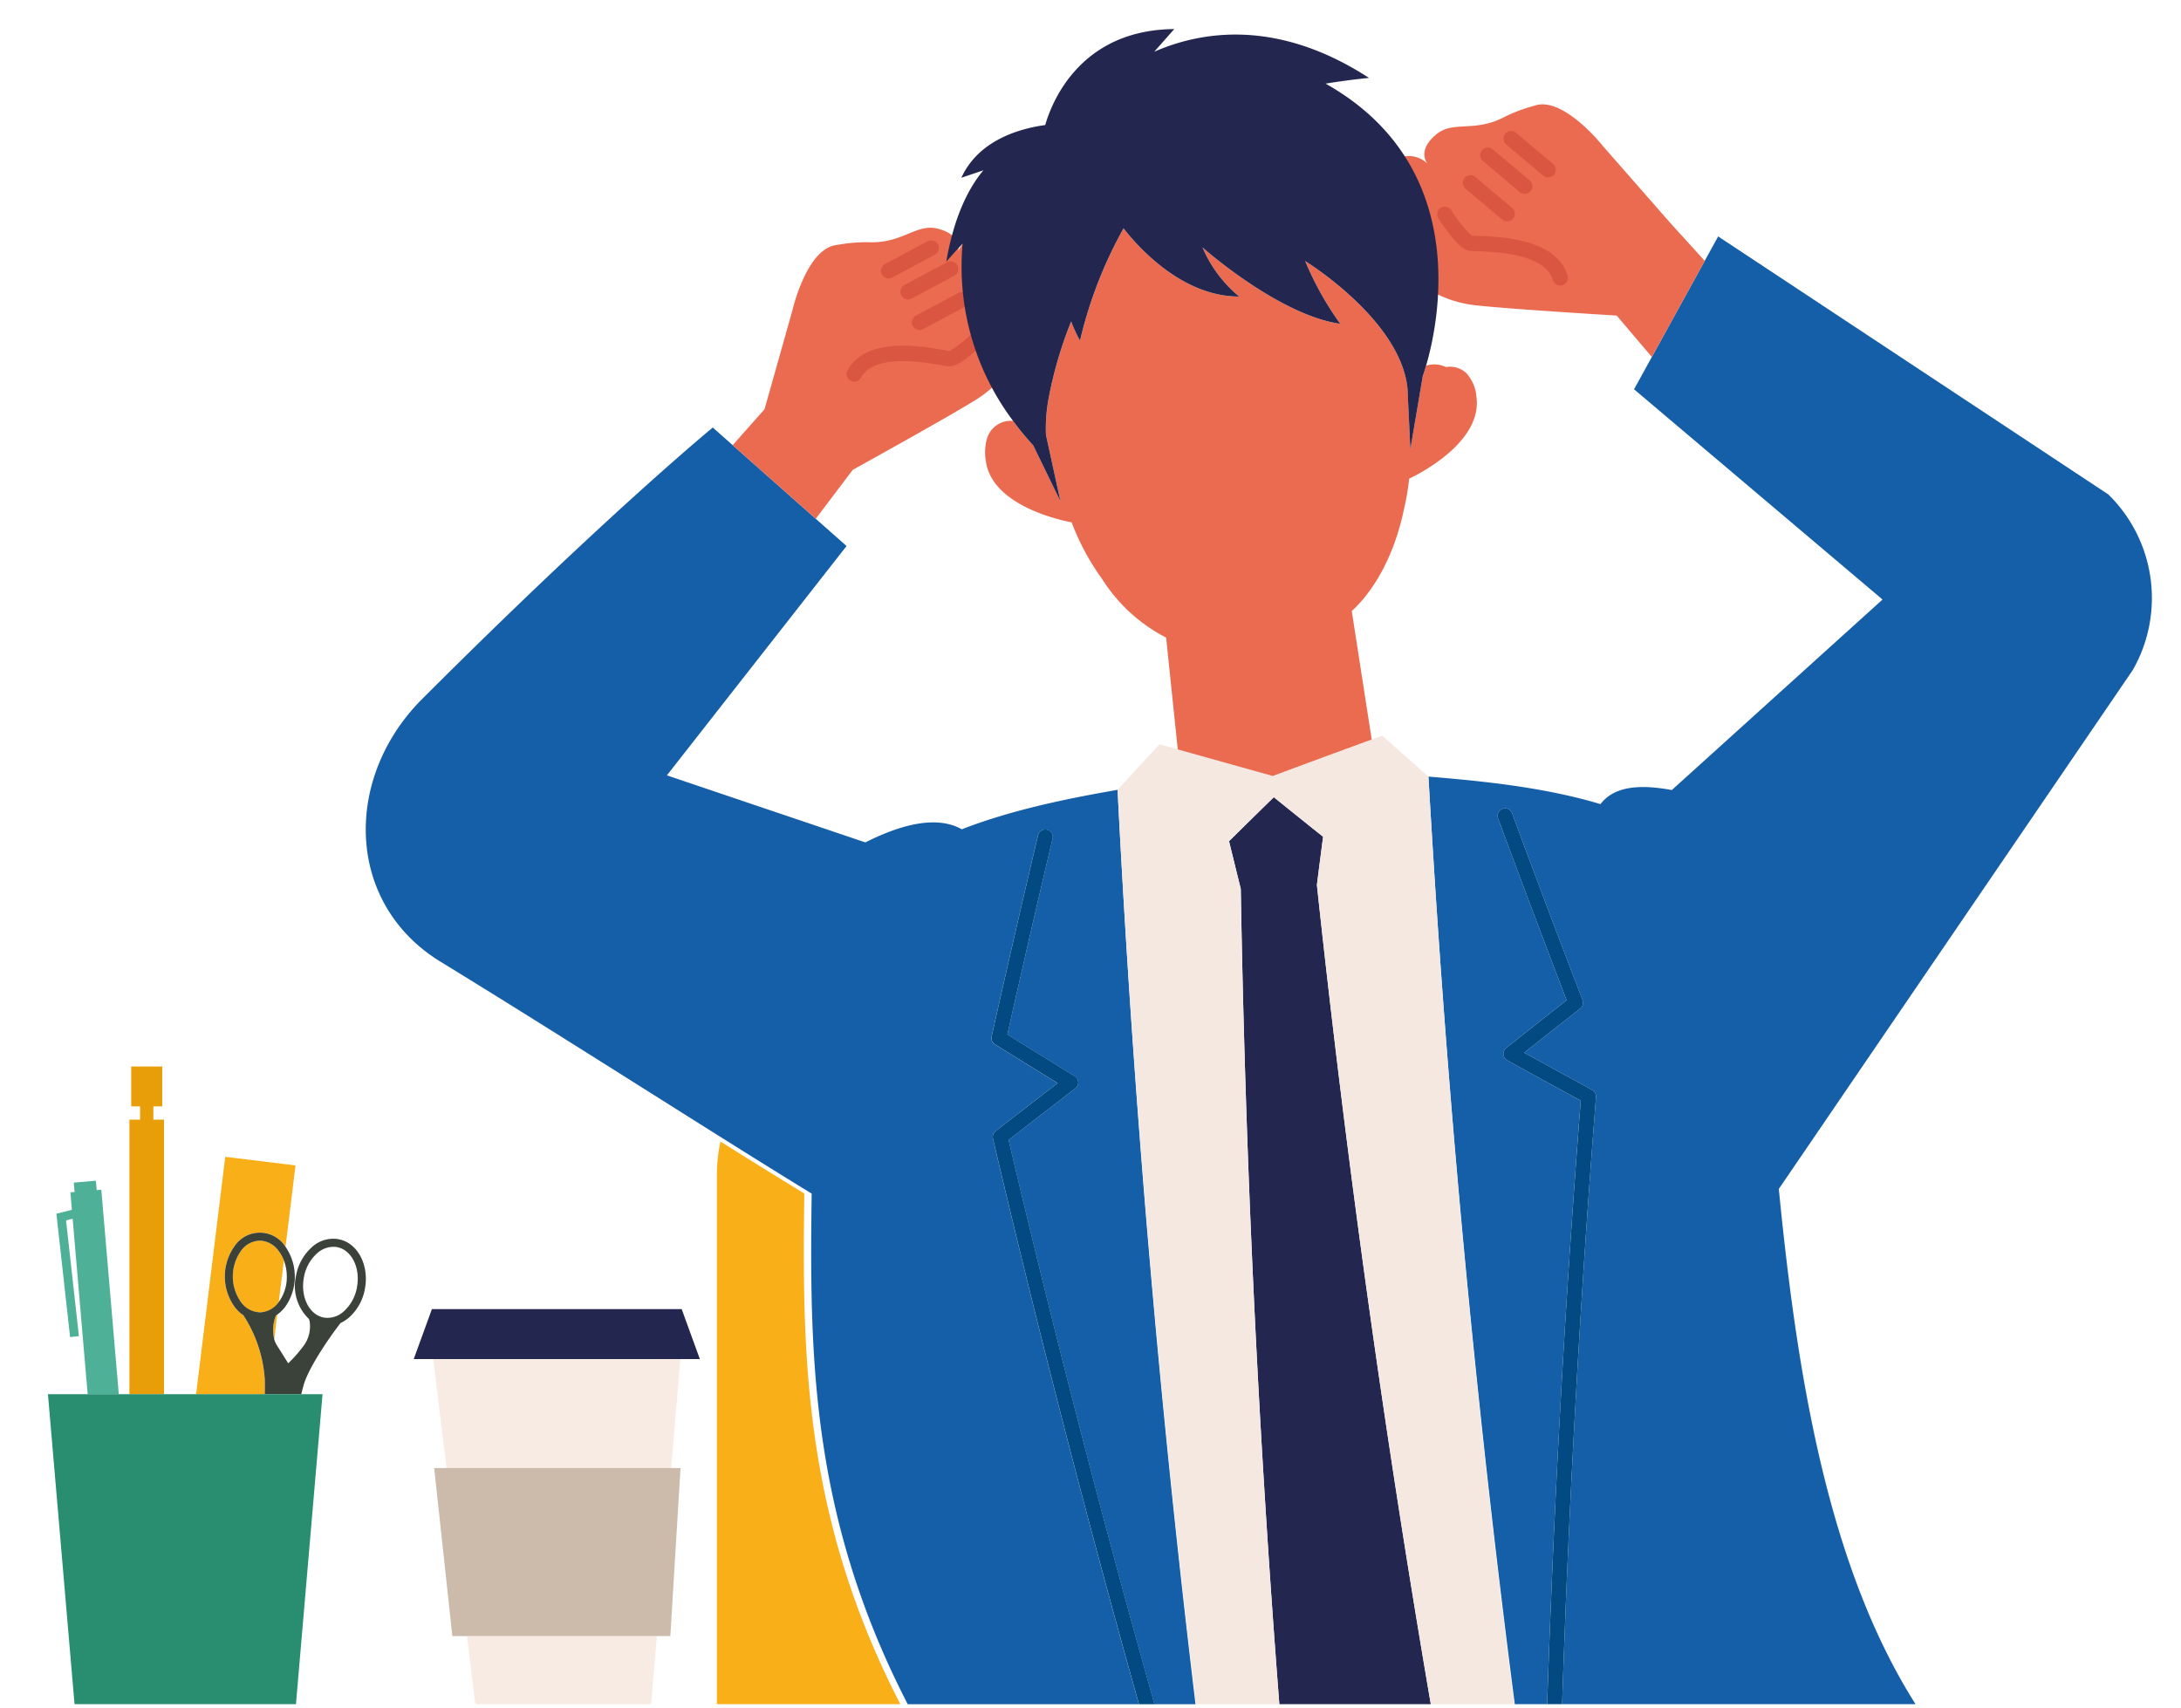
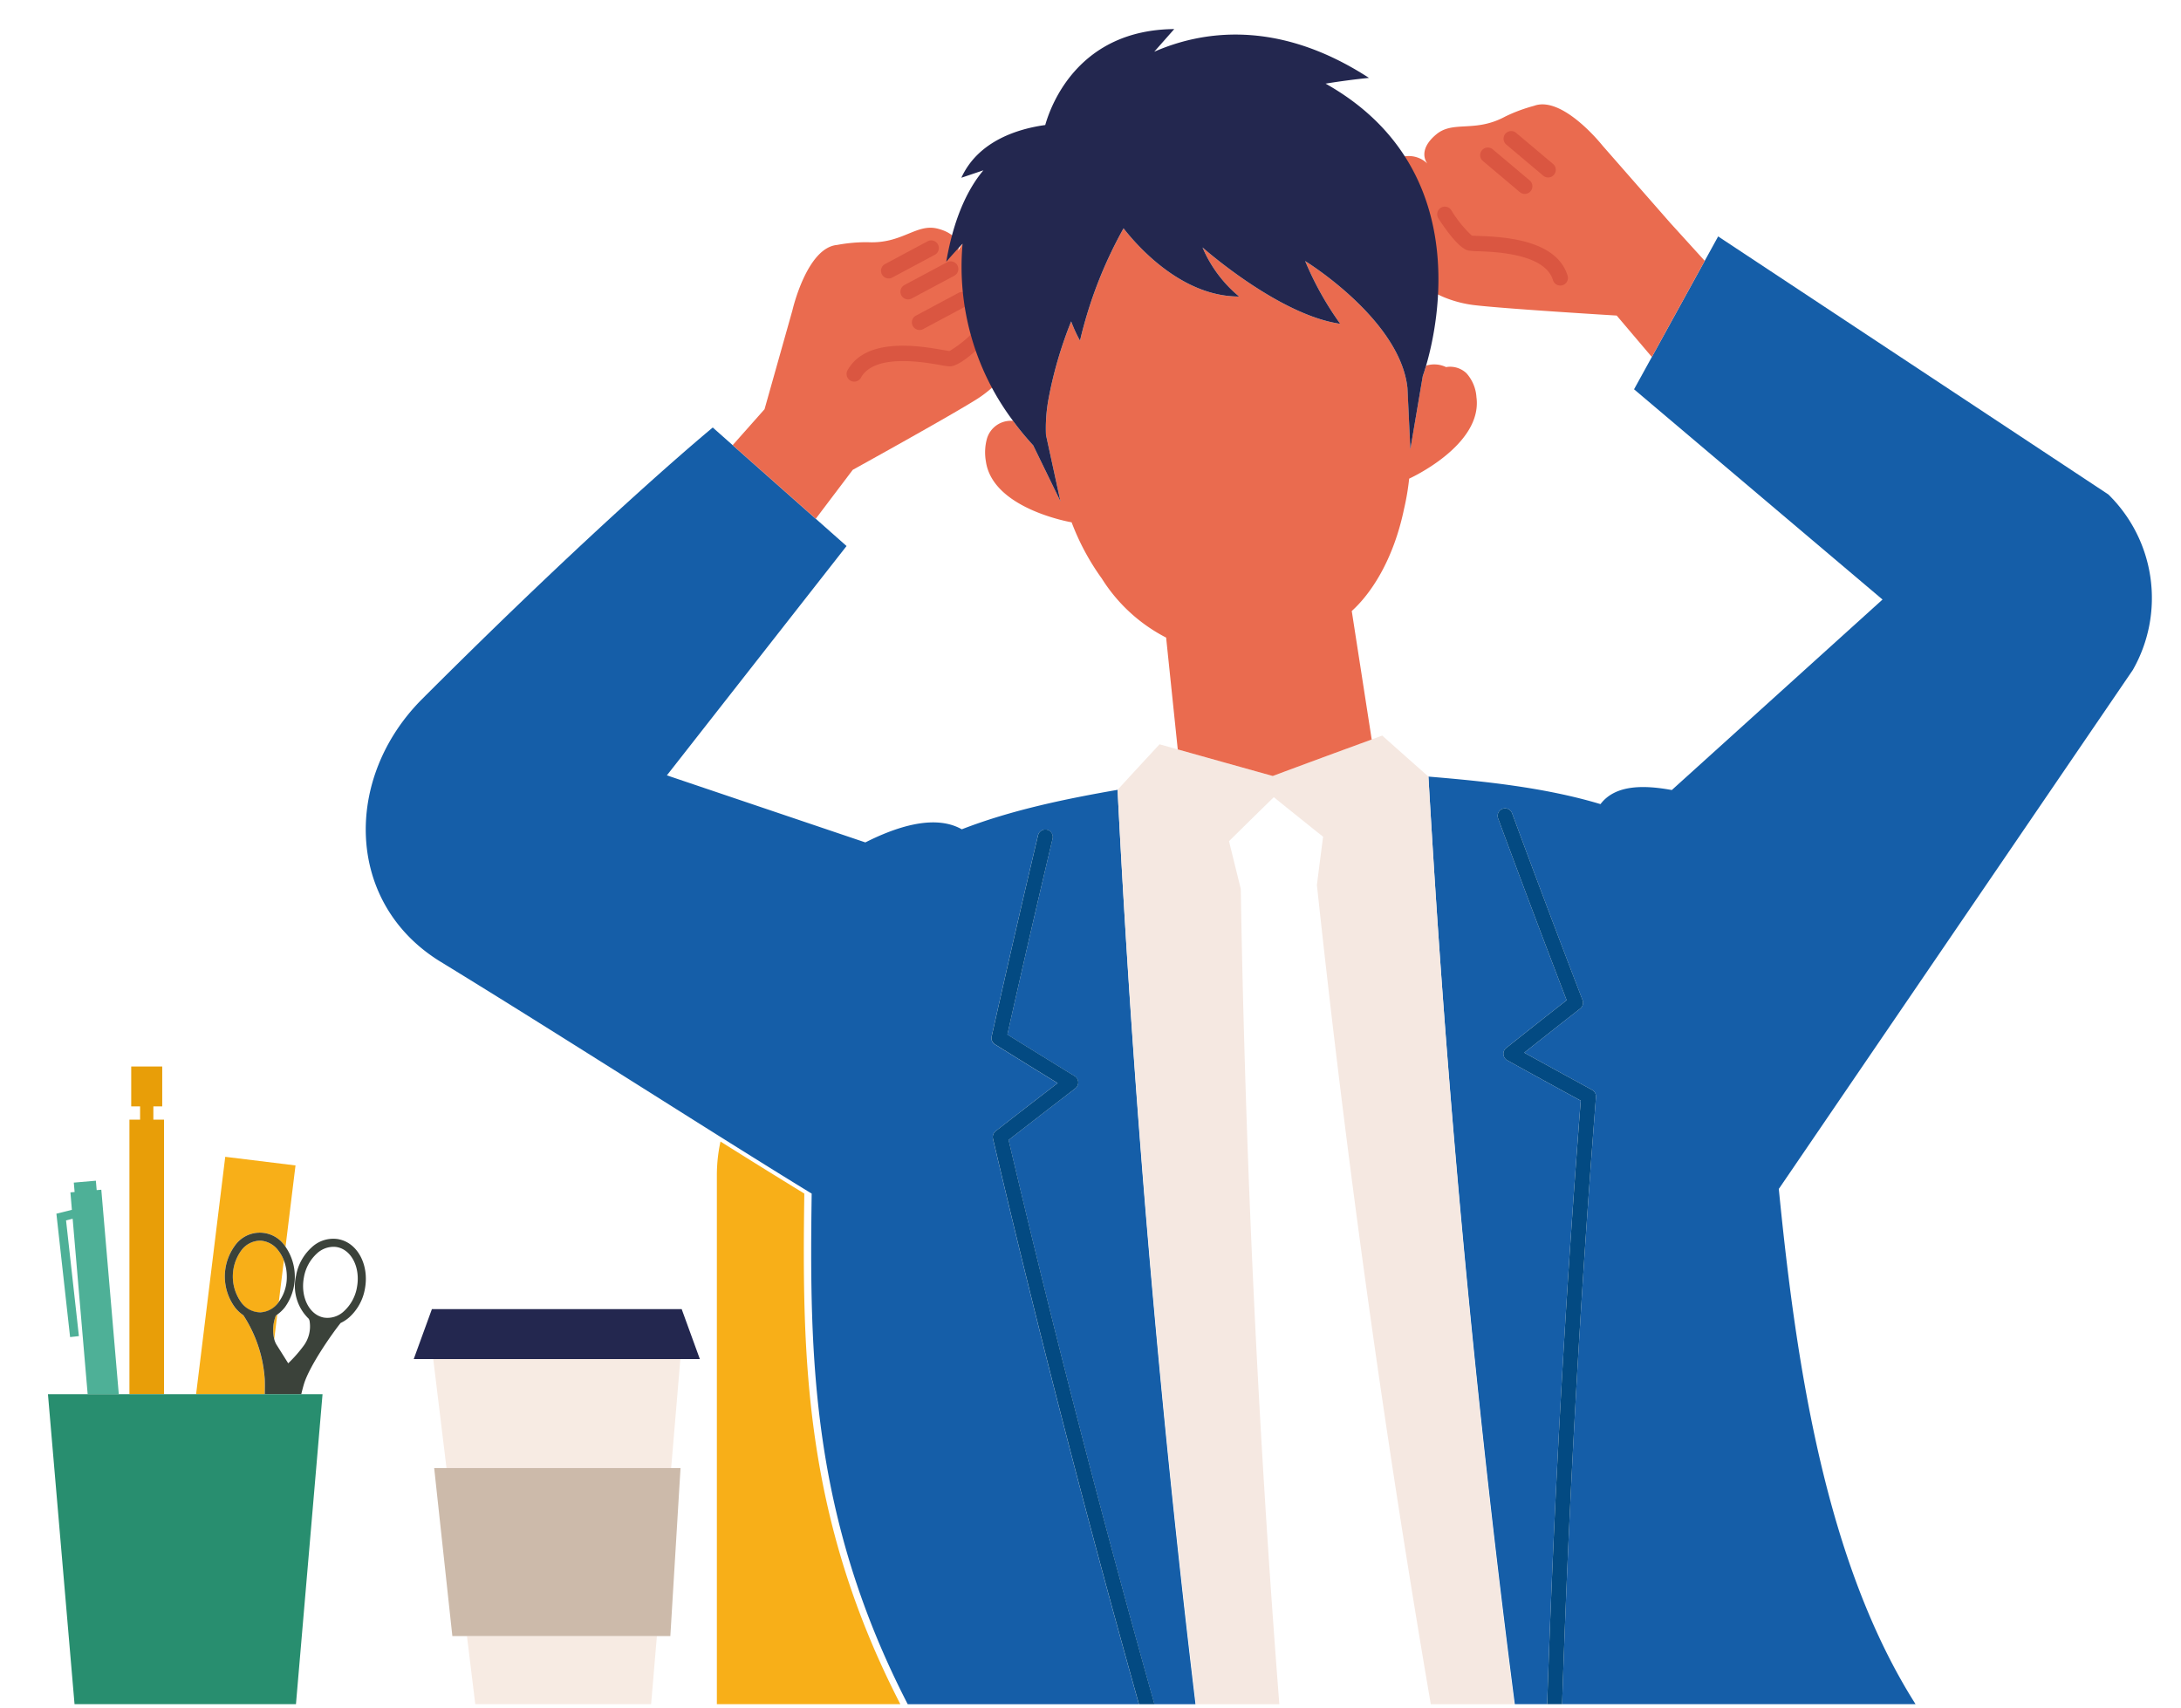
<svg xmlns="http://www.w3.org/2000/svg" width="300" height="235">
  <defs>
    <clipPath id="a">
      <path d="M0 0h300v235H0z" />
    </clipPath>
  </defs>
  <g clip-path="url(#a)" data-name="グループ 306">
    <g data-name="グループ 42">
      <g data-name="グループ 307">
        <path fill="#f8af18" d="M110.636 164.194a1208.66 1208.66 0 0 1-11.53-7.16 21.8 21.8 0 0 0-.5 4.646v72.755h25.239c-13.295-25.8-13.521-47.777-13.21-70.242" data-name="パス 23" />
        <path fill="#155ea8" d="M153.724 108.653c-6.768 1.174-14.477 2.724-21.429 5.429-2.467-1.4-6.408-1.527-12.692 1.519-.2.1-.384.188-.572.284l-27.3-9.224 24.713-31.547-4.24-3.756-11.43-10.126-2.732-2.421S83.316 70.905 58.077 96.148c-10.885 10.885-10.59 28.132 2.54 36.163 17.1 10.463 37.935 23.885 51.03 31.884-.311 22.461-.081 44.439 13.21 70.242h31.8a1866.12 1866.12 0 0 1-20.078-77.785 1.035 1.035 0 0 1 .368-1.047c3.492-2.72 5.383-4.186 8.526-6.6-3.162-1.941-5.111-3.15-8.618-5.329a1.023 1.023 0 0 1-.457-1.093 2243.58 2243.58 0 0 1 6.381-27.675 1.027 1.027 0 1 1 2 .472c-2.11 8.909-4.2 17.968-6.216 26.939 3.545 2.206 5.514 3.423 9.258 5.721a1.029 1.029 0 0 1 .487.821 1.041 1.041 0 0 1-.4.867 1308.55 1308.55 0 0 0-9.178 7.1 1874.764 1874.764 0 0 0 20.059 77.616h5.656q-7.533-62.661-10.721-125.791Z" data-name="パス 24" />
        <path fill="#155ea8" d="M293.37 92.167a19.953 19.953 0 0 0-3.366-24.15l-53.669-35.494-1.846 3.357-7.275 13.226-2.448 4.447 34.179 28.922-28.984 26.206c-3.6-.656-7.7-.848-9.811 1.938-7.8-2.348-16.437-3.185-23.67-3.787.2 3.507.418 7.01.633 10.517q3.689 58.756 11.25 117.082h4.451c.921-27.652 2.471-55.52 4.616-83.015-3.9-2.129-6.032-3.3-10.106-5.556a1.025 1.025 0 0 1-.142-1.7 1374.49 1374.49 0 0 1 8.311-6.565c-3.181-8.276-6.35-16.69-9.427-25.013a1.026 1.026 0 0 1 1.926-.71 2122.59 2122.59 0 0 0 9.688 25.7 1.021 1.021 0 0 1-.322 1.174 1355.06 1355.06 0 0 0-7.693 6.066c3.422 1.892 5.533 3.05 9.335 5.122a1.027 1.027 0 0 1 .529.982 1865.988 1865.988 0 0 0-4.658 83.517h48.617c-12.282-19.353-16.372-46.154-18.812-70.89.023-.034.05-.058.073-.092Z" data-name="パス 25" />
-         <path fill="#23274f" d="M181.997 115.109a1271.503 1271.503 0 0 1-6.78-5.445c-2.471 2.413-3.7 3.622-6.162 6.055.641 2.621.967 3.933 1.615 6.553q.95 56.178 5.306 112.163h20.834q-9.6-56.086-15.666-112.7c.334-2.651.506-3.979.852-6.63" data-name="パス 26" />
        <path fill="#f5e8e1" d="M197.118 117.349q-.328-5.26-.633-10.517a1188.023 1188.023 0 0 1-6.354-5.644c-.491.18-.978.365-1.47.541q-6.8 2.492-13.6 5.019-6.532-1.819-13.061-3.657c-.836-.238-1.673-.468-2.505-.7-2.314 2.5-3.469 3.749-5.771 6.262q3.217 63.107 10.785 125.784h11.465q-4.357-55.988-5.306-112.167c-.648-2.617-.975-3.929-1.615-6.553a1131.91 1131.91 0 0 1 6.162-6.051 1507.92 1507.92 0 0 0 6.78 5.441c-.345 2.651-.518 3.979-.852 6.634q6.066 56.609 15.666 112.7h11.484q-7.522-58.324-11.173-117.086" data-name="パス 27" />
        <path fill="#034a82" d="M219 149.935c-3.8-2.076-5.913-3.234-9.335-5.122 2.812-2.233 4.543-3.6 7.693-6.066a1.028 1.028 0 0 0 .326-1.178 2061.382 2061.382 0 0 1-9.692-25.7 1.027 1.027 0 0 0-1.926.714 2124.1 2124.1 0 0 0 9.427 25.013c-3.188 2.5-4.934 3.883-8.311 6.565a1.025 1.025 0 0 0 .142 1.7c4.075 2.252 6.208 3.426 10.11 5.552a1859.3 1859.3 0 0 0-4.616 83.019h2.053c.925-27.821 2.49-55.861 4.658-83.517a1.02 1.02 0 0 0-.529-.982" data-name="パス 28" />
        <path fill="#034a82" d="M147.914 149.721a1.027 1.027 0 0 0-.088-1.688 1598.7 1598.7 0 0 1-9.255-5.721c2.011-8.971 4.1-18.029 6.216-26.939a1.027 1.027 0 1 0-2-.472 2261.972 2261.972 0 0 0-6.381 27.675 1.02 1.02 0 0 0 .46 1.093c3.5 2.183 5.456 3.388 8.614 5.329a1830.623 1830.623 0 0 0-8.526 6.6 1.035 1.035 0 0 0-.368 1.047 1870.886 1870.886 0 0 0 20.083 77.795h2.133a1868.481 1868.481 0 0 1-20.063-77.616 1441.53 1441.53 0 0 1 9.178-7.1" data-name="パス 29" />
        <path fill="#ea6b4f" d="M117.296 64.633s13.609-7.52 17.147-9.773c4.3-2.74 8.142-8.464 2.195-8.779.963-2.482 2.106-9.934 2.106-9.934a3.055 3.055 0 0 0-2.072-3.7c-3.511-1.37-4.865 2.118-4.865 2.118s.629-2.233-2.835-3.112c-2.947-.748-4.869 2.114-9.627 1.865a22.021 22.021 0 0 0-4.19.376c-4.19.372-6.158 9-6.158 9l-3.833 13.6-4.386 4.946 11.43 10.122Z" data-name="パス 30" />
        <path fill="#da5641" d="M122.23 38.306a1.039 1.039 0 0 0 .495-.123l5.859-3.131a1.053 1.053 0 0 0-.994-1.857l-5.851 3.128a1.052 1.052 0 0 0 .495 1.98" data-name="パス 31" />
        <path fill="#da5641" d="M123.98 40.63a1.052 1.052 0 0 0 .929.556 1.039 1.039 0 0 0 .495-.123l5.859-3.131a1.053 1.053 0 0 0-.994-1.857l-5.855 3.131a1.052 1.052 0 0 0-.434 1.424" data-name="パス 32" />
        <path fill="#da5641" d="M125.556 44.839a1.053 1.053 0 0 0 .929.556 1.039 1.039 0 0 0 .495-.123l5.859-3.131a1.051 1.051 0 0 0-.994-1.853l-5.855 3.127a1.053 1.053 0 0 0-.434 1.424" data-name="パス 33" />
        <path fill="#da5641" d="M135.598 45.447a1.054 1.054 0 0 0-1.489 0 16.131 16.131 0 0 1-3.5 2.843c-.157-.015-.526-.081-.852-.138-3.173-.553-10.6-1.849-13.176 2.786a1.051 1.051 0 1 0 1.838 1.021c1.849-3.33 8.48-2.172 10.973-1.734a8.615 8.615 0 0 0 1.255.173c1.228 0 3.369-1.884 4.95-3.461a1.054 1.054 0 0 0 0-1.489" data-name="パス 34" />
        <path fill="#ea6b4f" d="m229.741 30.659-9.308-10.624s-5.487-6.941-9.431-5.475a22.024 22.024 0 0 0-3.944 1.466c-4.186 2.271-7.152.51-9.492 2.456-2.751 2.283-1.22 4.029-1.22 4.029a3.67 3.67 0 0 0-5.306.184 3.057 3.057 0 0 0-.276 4.228s4.236 6.235 6.177 8.061c-5.237 2.839.694 6.358 5.755 6.979 4.159.51 19.683 1.446 19.683 1.446l4.834 5.7 7.277-13.224Z" data-name="パス 35" />
        <path fill="#da5641" d="M212.727 24.389a.986.986 0 0 1-.457-.226l-5.08-4.278a1.051 1.051 0 0 1 1.354-1.608l5.08 4.278a1.052 1.052 0 0 1-.9 1.834" data-name="パス 36" />
        <path fill="#da5641" d="M210.536 26.3a1.044 1.044 0 0 1-1.481.127l-5.08-4.278a1.051 1.051 0 0 1 1.354-1.608l5.08 4.278a1.048 1.048 0 0 1 .127 1.481" data-name="パス 37" />
-         <path fill="#da5641" d="M208.118 30.087a1.048 1.048 0 0 1-1.024.349 1.017 1.017 0 0 1-.457-.223l-5.08-4.278a1.053 1.053 0 0 1 1.354-1.611l5.08 4.282a1.048 1.048 0 0 1 .127 1.481" data-name="パス 38" />
        <path fill="#da5641" d="M198.169 28.595a1.052 1.052 0 0 1 1.454.311 16.2 16.2 0 0 0 2.832 3.507c.157.015.53.031.863.042 3.219.119 10.751.4 12.309 5.464a1.054 1.054 0 0 1-.7 1.316 1.067 1.067 0 0 1-.526.023 1.048 1.048 0 0 1-.787-.721c-1.117-3.641-7.843-3.887-10.375-3.979a8.2 8.2 0 0 1-1.259-.092c-1.2-.253-2.9-2.544-4.125-4.416a1.053 1.053 0 0 1 .311-1.454" data-name="パス 39" />
        <path fill="#ea6b4f" d="M203.093 54.708a5.473 5.473 0 0 0-1.374-3.357 3.26 3.26 0 0 0-2.809-.852 3.772 3.772 0 0 0-2.747-.2c-.207.71-.372 1.186-.43 1.354l-.027.069-.031.169-1.681 9.918-.391-8.422c-.035-.3-.077-.6-.134-.9-1.684-9.047-13.936-16.571-13.936-16.571a43.109 43.109 0 0 0 4.819 8.633c-8.483-1.216-18.943-10.505-18.943-10.505a17.86 17.86 0 0 0 5.038 6.753c-7.827.015-13.893-6.814-15.9-9.385a59.71 59.71 0 0 0-5.989 15.459 19.856 19.856 0 0 1-1.216-2.651 56.2 56.2 0 0 0-3.127 10.732 22.643 22.643 0 0 0-.338 4.877l1.991 9.139-3.749-7.7q-1.209-1.306-2.287-2.72a40.093 40.093 0 0 1-.487-.66l-.019-.023-.058.027a3.425 3.425 0 0 0-3.518 2.471 7.131 7.131 0 0 0-.142 3.089c.913 6.573 11.795 8.4 11.795 8.4a33.213 33.213 0 0 0 4.129 7.7l.008.008a22.688 22.688 0 0 0 8.863 8.15l1.6 15.382q6.532 1.836 13.065 3.657 6.791-2.532 13.6-5.015l.012-.008-2.126-13.69-.618-3.983c2.59-2.333 5.7-6.914 7.183-14a34.343 34.343 0 0 0 .714-4.209s10.056-4.543 9.266-11.131" data-name="パス 40" />
        <path fill="#23274f" d="M182.634 11.67c-.1-.058-.2-.111-.3-.165a100.82 100.82 0 0 1 5.97-.79c-12.815-8.314-23.317-6.319-29.536-3.6l2.751-3.116c-13.1.107-16.924 10.314-17.746 13.2-3.584.495-9.178 2.1-11.537 7.252l3.033-1.023c-1.773 2.095-3.967 5.9-5.111 12.585 0 0 .906-1.078 2.248-2.49a35.317 35.317 0 0 0 6.918 24.341l.019.027c.161.219.322.437.487.656q1.082 1.41 2.287 2.72l3.749 7.7-1.991-9.143a22.4 22.4 0 0 1 .338-4.877 56.275 56.275 0 0 1 3.127-10.732 19.642 19.642 0 0 0 1.216 2.651 59.541 59.541 0 0 1 5.989-15.455c2 2.567 8.073 9.4 15.9 9.381a17.826 17.826 0 0 1-5.038-6.753s10.455 9.293 18.943 10.505a43.154 43.154 0 0 1-4.819-8.629s12.251 7.52 13.936 16.571c.058.3.1.6.13.9l.4 8.422 1.681-9.914.031-.169.023-.069c.061-.169.223-.645.43-1.354 1.665-5.686 6.365-27.2-13.525-38.626" data-name="パス 41" />
        <path fill="#4eb097" d="m13.935 163.663-.637.054-.111-1.293-3.035.261.111 1.293-.576.05.2 2.4-2.129.533 1.884 16.974 1.212-.134-1.769-15.919.909-.226 2.064 24.134h4.282Z" data-name="パス 42" />
        <path fill="#e89e08" d="M21.095 154.024v-1.827h1.22v-5.483h-4.266v5.483h1.22v1.826h-1.466v37.77h4.758v-37.77Z" data-name="パス 43" />
        <path fill="#f8af18" d="M35.962 170.678q-.121-.012-.242-.012a3.292 3.292 0 0 0-2.571 1.4 6.086 6.086 0 0 0 .019 7.075 3.083 3.083 0 0 0 5.157-.015l.023-.031.7-5.7a5.248 5.248 0 0 0-.738-1.339 3.366 3.366 0 0 0-2.344-1.374" data-name="パス 44" />
        <path fill="#f8af18" d="m30.982 159.136-4.01 32.66h9.431c.027-.79.027-1.5 0-2.083a18.39 18.39 0 0 0-2.935-8.79 5 5 0 0 1-1.174-1.094 7.2 7.2 0 0 1-.02-8.434 4.184 4.184 0 0 1 6.9-.023c.038.05.069.1.1.15l1.374-11.2Z" data-name="パス 45" />
        <path fill="#f8af18" d="m37.723 184.21.414-3.376a5.455 5.455 0 0 1-.188.134 5.445 5.445 0 0 0-.226 3.242" data-name="パス 46" />
        <path fill="#3b423a" d="M46.571 170.47a4.328 4.328 0 0 0-3.726 1.147 6.858 6.858 0 0 0-2.126 3.887 6.265 6.265 0 0 0 1.761 5.924c.058.142.092.234.092.234a4.486 4.486 0 0 1-.906 3.6 18.475 18.475 0 0 1-2.022 2.279l-1.623-2.582a2.776 2.776 0 0 1-.3-.744 5.445 5.445 0 0 1 .226-3.242c.061-.042.127-.088.188-.134a5.085 5.085 0 0 0 1.067-1.028 7.2 7.2 0 0 0 .077-8.288l-.1-.146a4.184 4.184 0 0 0-6.9.023 7.177 7.177 0 0 0 .027 8.43 4.993 4.993 0 0 0 1.17 1.1 18.334 18.334 0 0 1 2.939 8.79c.023.587.019 1.293 0 2.08h5.022c.176-.725.33-1.293.445-1.627.806-2.379 3.584-6.431 4.95-8.15l.015-.023a5.071 5.071 0 0 0 1.22-.81 6.858 6.858 0 0 0 2.126-3.887c.618-3.273-1-6.335-3.614-6.826m-10.824 10.05a3.274 3.274 0 0 1-2.586-1.381 6.086 6.086 0 0 1-.019-7.075 3.282 3.282 0 0 1 2.575-1.4c.081 0 .161 0 .238.011a3.345 3.345 0 0 1 2.344 1.374 5.112 5.112 0 0 1 .744 1.339 6.261 6.261 0 0 1 .4 2.195 5.784 5.784 0 0 1-1.1 3.507l-.023.035a3.283 3.283 0 0 1-2.575 1.4m13.345-3.438a5.77 5.77 0 0 1-1.769 3.265 3.291 3.291 0 0 1-2.793.89c-2.011-.38-3.238-2.862-2.732-5.533a5.771 5.771 0 0 1 1.769-3.265 3.366 3.366 0 0 1 2.5-.929 2.525 2.525 0 0 1 .292.038c2.011.38 3.238 2.862 2.732 5.533" data-name="パス 47" />
        <path fill="#288e6f" d="m6.596 191.792 3.657 42.643h30.456l3.657-42.643Z" data-name="パス 48" />
        <path fill="#f7ebe3" d="M65.374 234.435h24.188l.794-9.37H64.231Z" data-name="パス 49" />
        <path fill="#f7ebe3" d="M93.586 186.958H59.592l1.826 14.995h30.9Z" data-name="パス 50" />
        <path fill="#23274f" d="m96.266 186.958-2.5-6.872H59.41l-2.5 6.872Z" data-name="パス 51" />
        <path fill="#ccbaaa" d="m59.722 201.951 2.5 23.113h29.985l1.4-23.113Z" data-name="パス 52" />
      </g>
    </g>
  </g>
</svg>